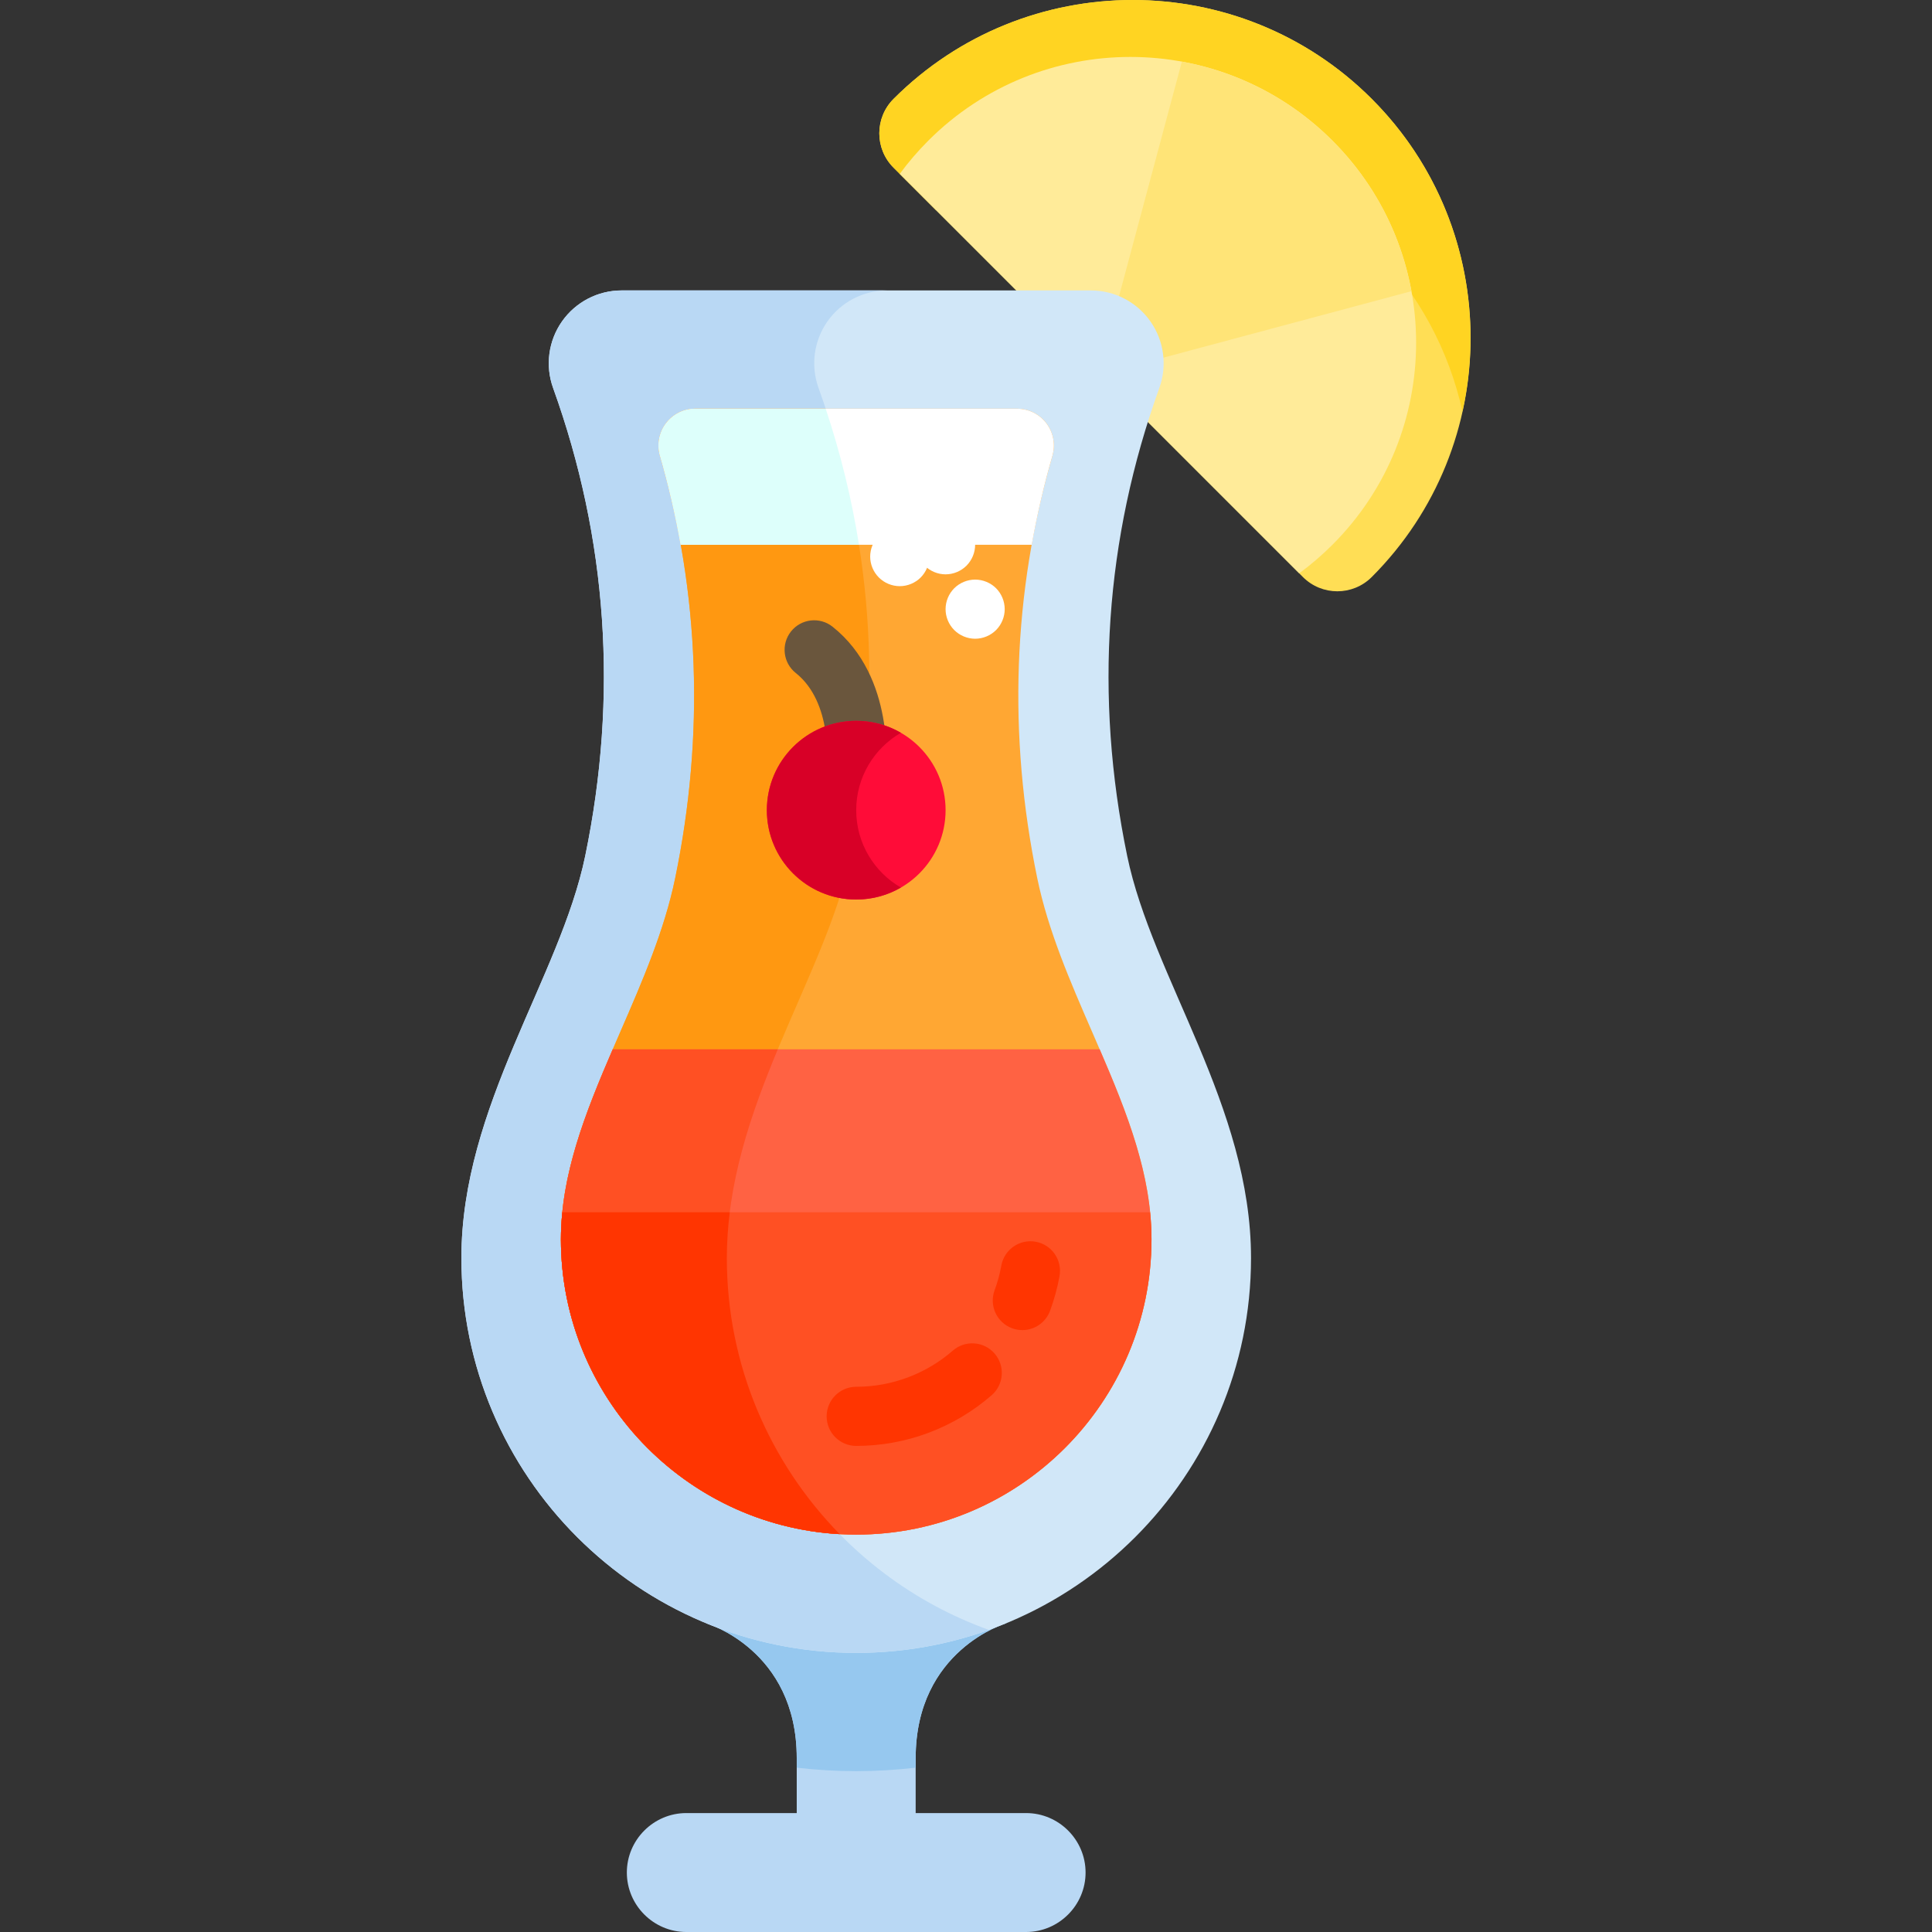
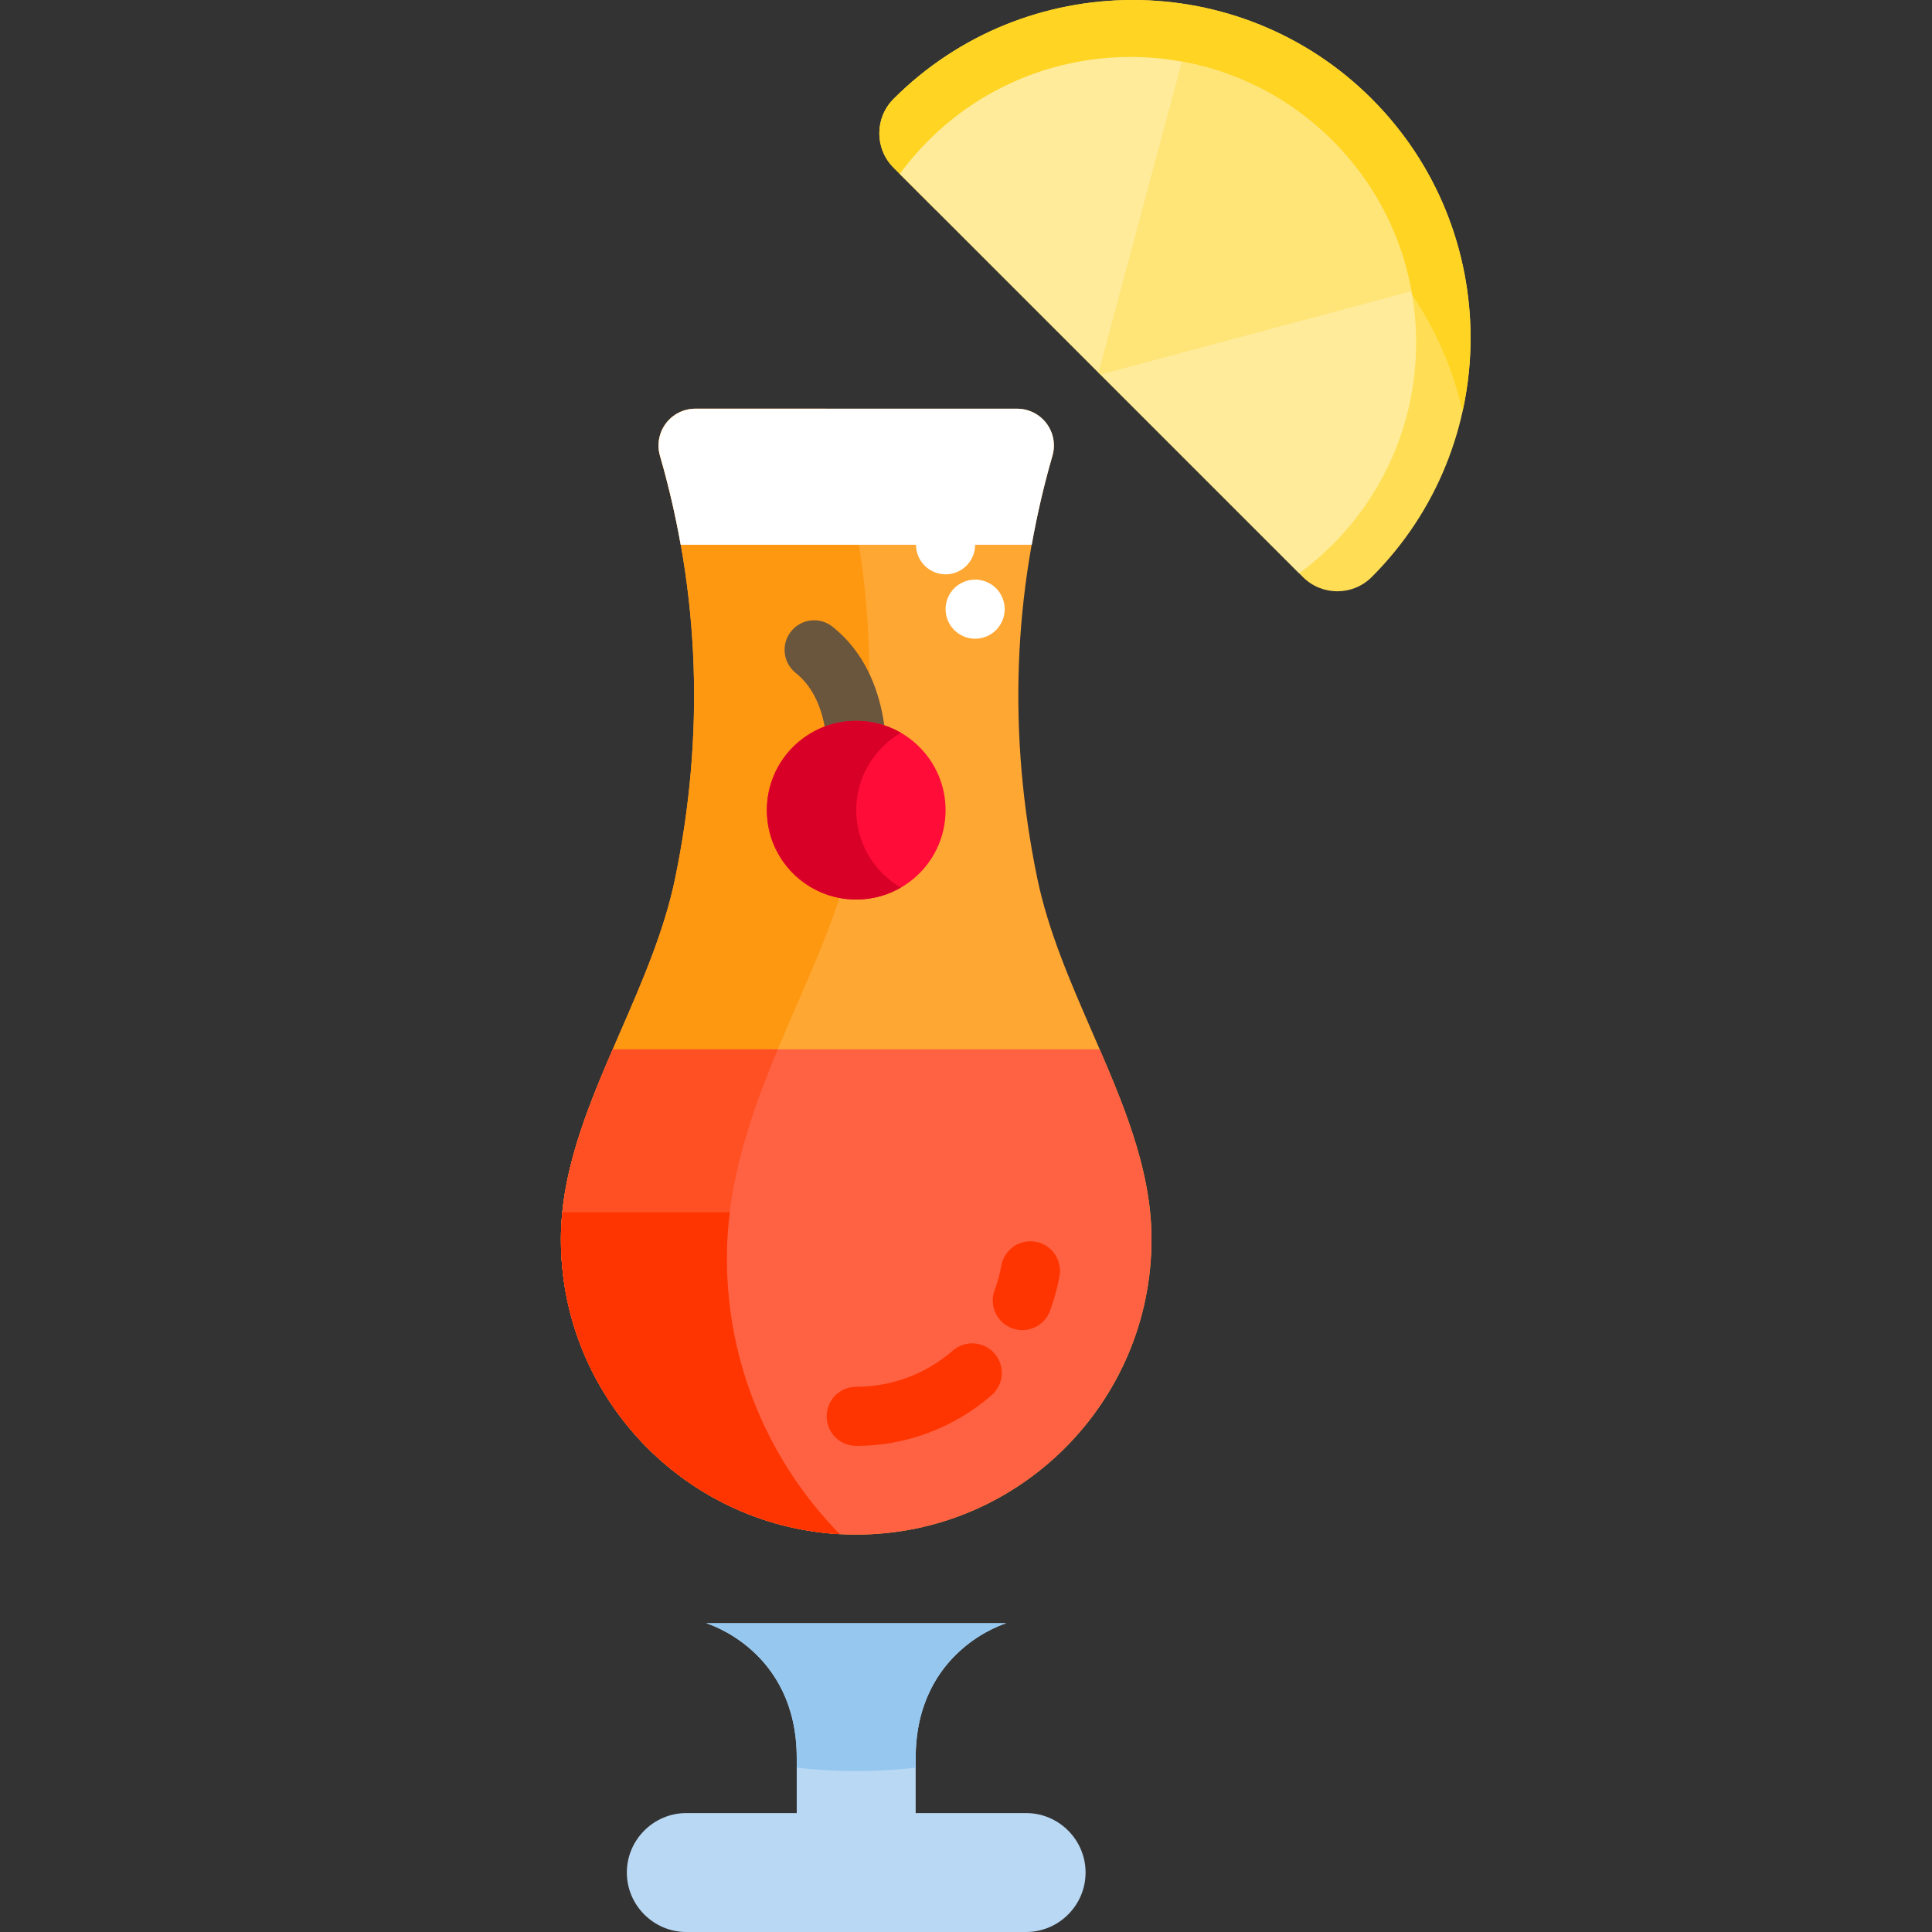
<svg xmlns="http://www.w3.org/2000/svg" enable-background="new 0 0 512.001 512.001" viewBox="0 0 512.001 512.001">
  <rect x="0" y="0" width="512.001" height="512.001" fill="#333333" stroke="none" />
  <path d="m271.931 480.483h-29.268v-14.579c0-28.731 23.989-35.724 23.989-35.724h-79.496s23.989 6.992 23.989 35.724v14.579h-29.265c-8.667 0-15.759 7.092-15.759 15.759s7.092 15.759 15.759 15.759h90.051c8.667 0 15.759-7.092 15.759-15.759s-7.091-15.759-15.759-15.759z" fill="#b9d8f4" />
  <path d="m363.525 26.203c-34.936-34.936-91.782-34.936-126.718 0-5.038 5.038-5.038 13.205 0 18.241l108.477 108.477c5.038 5.038 13.205 5.038 18.241 0 34.937-34.936 34.937-91.781 0-126.718z" fill="#ffde55" />
  <path d="m363.525 65.207c12.486 12.486 20.484 27.775 24.045 43.856 6.403-28.918-1.595-60.41-24.045-82.861-34.936-34.936-91.782-34.936-126.718 0-5.038 5.038-5.038 13.205 0 18.241l11.246 11.246c34.983-25.041 84.072-21.882 115.472 9.518z" fill="#ffd422" />
  <path d="m353.108 37.271c-29.575-29.575-77.524-29.575-107.099 0-2.784 2.784-5.305 5.731-7.566 8.81l105.855 105.855c3.079-2.26 6.026-4.782 8.81-7.566 29.575-29.574 29.575-77.524 0-107.099z" fill="#ffeb99" />
  <path d="m313.212 16.329-22.088 82.434.492.492 82.434-22.088c-2.665-14.614-9.642-28.597-20.942-39.896-11.299-11.299-25.282-18.275-39.896-20.942z" fill="#ffe477" />
  <path d="m266.653 430.18h-79.496s23.989 6.992 23.989 35.724v2.551c5.173.6 10.429.918 15.759.918s10.586-.319 15.759-.918v-2.551c0-28.731 23.989-35.724 23.989-35.724z" fill="#96c8ef" />
-   <path d="m298.712 226.796c-8.74-42.318-5.871-84.034 8.525-123.989 2.13-5.913 1.248-12.493-2.365-17.635s-9.504-8.203-15.789-8.203h-124.356c-6.284 0-12.177 3.061-15.789 8.203-3.613 5.142-4.496 11.722-2.365 17.635 14.398 39.955 17.265 81.671 8.525 123.989-6.674 32.313-32.824 66.295-32.824 106.604 0 57.694 46.937 104.631 104.631 104.631s104.631-46.937 104.631-104.631c0-40.309-26.15-74.29-32.824-106.604z" fill="#d1e7f8" />
-   <path d="m192.62 333.4c0-40.308 26.15-74.291 32.824-106.604 8.74-42.318 5.871-84.034-8.525-123.989-2.13-5.913-1.248-12.493 2.365-17.635s9.504-8.203 15.789-8.203h-70.346c-6.284 0-12.175 3.061-15.789 8.203-3.613 5.142-4.496 11.722-2.365 17.635 14.398 39.955 17.265 81.671 8.525 123.989-6.674 32.313-32.824 66.295-32.824 106.604 0 57.694 46.937 104.631 104.631 104.631 12.335 0 24.175-2.152 35.173-6.089-40.442-14.479-69.458-53.184-69.458-98.542z" fill="#b9d8f4" />
  <path d="m289.324 273.227c-5.689-13.081-11.571-26.609-14.434-40.472-7.848-37.997-6.496-75.668 4.017-111.964.854-2.949.272-6.127-1.573-8.582-1.844-2.454-4.735-3.898-7.805-3.898h-85.245c-3.071 0-5.961 1.444-7.805 3.898s-2.427 5.632-1.572 8.582c10.513 36.296 11.864 73.967 4.017 111.964-2.864 13.864-8.746 27.391-14.435 40.476-8.144 18.727-15.836 36.416-15.836 55.201 0 43.15 35.106 78.256 78.256 78.256s78.256-35.106 78.256-78.256c-.003-18.786-7.696-36.474-15.841-55.205z" fill="#ffa733" />
  <path d="m222.532 406.559c-18.491-18.879-29.911-44.708-29.911-73.159 0-40.308 26.15-74.291 32.824-106.604 8.339-40.379 6.102-80.209-6.627-118.485h-34.534c-3.071 0-5.961 1.444-7.805 3.898s-2.427 5.632-1.572 8.582c10.513 36.296 11.864 73.967 4.017 111.964-2.864 13.864-8.746 27.391-14.435 40.476-8.144 18.727-15.836 36.416-15.836 55.201-.004 41.682 32.755 75.849 73.879 78.127z" fill="#ff9811" />
  <path d="m269.527 108.311h-85.245c-3.071 0-5.961 1.444-7.805 3.898s-2.427 5.633-1.572 8.582c2.259 7.799 4.068 15.664 5.481 23.58h93.04c1.412-7.915 3.222-15.781 5.481-23.58.854-2.949.272-6.127-1.573-8.582-1.845-2.454-4.736-3.898-7.807-3.898z" fill="#fff" />
-   <path d="m184.282 108.311c-3.071 0-5.961 1.444-7.805 3.898s-2.427 5.633-1.572 8.582c2.259 7.799 4.068 15.664 5.481 23.58h47.255c-1.925-12.15-4.872-24.18-8.823-36.059-.001-.001-34.536-.001-34.536-.001z" fill="#ddfffb" />
  <g fill="#fff">
    <path d="m250.586 152.206c-2.058 0-4.074-.836-5.537-2.298-1.463-1.463-2.298-3.479-2.298-5.537 0-2.069.836-4.085 2.298-5.548 1.463-1.452 3.479-2.288 5.537-2.288 2.069 0 4.085.836 5.548 2.288 1.452 1.463 2.288 3.479 2.288 5.548 0 2.058-.836 4.075-2.288 5.537-1.463 1.462-3.479 2.298-5.548 2.298z" />
-     <path d="m238.443 155.34c-2.058 0-4.075-.836-5.537-2.298-1.463-1.463-2.298-3.479-2.298-5.537 0-2.069.836-4.085 2.298-5.548 1.463-1.452 3.479-2.288 5.537-2.288 2.069 0 4.085.836 5.548 2.288 1.452 1.463 2.288 3.479 2.288 5.548 0 2.058-.836 4.075-2.288 5.537-1.462 1.462-3.478 2.298-5.548 2.298z" />
    <path d="m258.422 169.271c-2.058 0-4.075-.836-5.537-2.298-1.463-1.463-2.298-3.479-2.298-5.537 0-2.069.836-4.085 2.298-5.548 1.463-1.452 3.479-2.288 5.537-2.288 2.069 0 4.085.836 5.548 2.288 1.452 1.463 2.288 3.479 2.288 5.548 0 2.058-.836 4.075-2.288 5.537-1.463 1.461-3.48 2.298-5.548 2.298z" />
  </g>
  <path d="m226.915 211.744c-.303 0-.609-.018-.917-.053-4.29-.5-7.364-4.376-6.879-8.664.039-.372 1.632-16.843-8.231-24.673-3.389-2.691-3.955-7.619-1.264-11.01 2.691-3.389 7.619-3.954 11.01-1.264 16.804 13.341 14.175 37.704 14.055 38.735-.466 3.99-3.852 6.929-7.774 6.929z" fill="#6a563d" />
  <circle cx="226.909" cy="214.707" fill="#ff0c38" r="23.681" />
  <path d="m226.905 214.704c0-8.763 4.764-16.41 11.84-20.505-3.484-2.016-7.525-3.176-11.84-3.176-13.078 0-23.681 10.602-23.681 23.681 0 13.078 10.602 23.681 23.681 23.681 4.315 0 8.357-1.16 11.84-3.176-7.075-4.095-11.84-11.742-11.84-20.505z" fill="#d80027" />
  <path d="m148.649 328.432c0 43.15 35.106 78.256 78.256 78.256 43.151 0 78.256-35.106 78.256-78.256 0-17.154-6.417-33.394-13.732-50.347h-129.048c-7.315 16.951-13.732 33.193-13.732 50.347z" fill="#ff6243" />
  <path d="m162.382 278.085c-7.315 16.951-13.733 33.193-13.733 50.347 0 41.682 32.759 75.85 73.882 78.127-18.491-18.879-29.911-44.708-29.911-73.159 0-19.779 6.299-38.032 13.5-55.315z" fill="#ff5023" />
-   <path d="m148.649 328.432c0 43.15 35.106 78.256 78.256 78.256 43.151 0 78.256-35.106 78.256-78.256 0-2.405-.138-4.791-.375-7.165h-155.762c-.237 2.375-.375 4.76-.375 7.165z" fill="#ff5023" />
  <path d="m149.024 321.268c-.237 2.374-.375 4.76-.375 7.165 0 41.682 32.759 75.85 73.882 78.127-18.491-18.879-29.911-44.708-29.911-73.159 0-4.109.284-8.149.779-12.132h-44.376v-.001z" fill="#ff3501" />
  <path d="m270.927 352.49c-.903 0-1.82-.157-2.715-.488-4.059-1.5-6.134-6.007-4.633-10.066.784-2.118 1.383-4.32 1.784-6.545.768-4.258 4.846-7.085 9.103-6.32 4.258.769 7.088 4.844 6.32 9.103-.564 3.125-1.407 6.218-2.507 9.195-1.17 3.163-4.165 5.121-7.352 5.121z" fill="#ff3501" />
  <path d="m226.906 383.182c-4.327 0-7.836-3.508-7.836-7.836 0-4.327 3.508-7.836 7.836-7.836 9.405 0 18.5-3.405 25.608-9.588 3.265-2.84 8.215-2.497 11.054.77 2.841 3.265 2.496 8.214-.77 11.054-9.96 8.664-22.707 13.436-35.892 13.436z" fill="#ff3501" />
</svg>